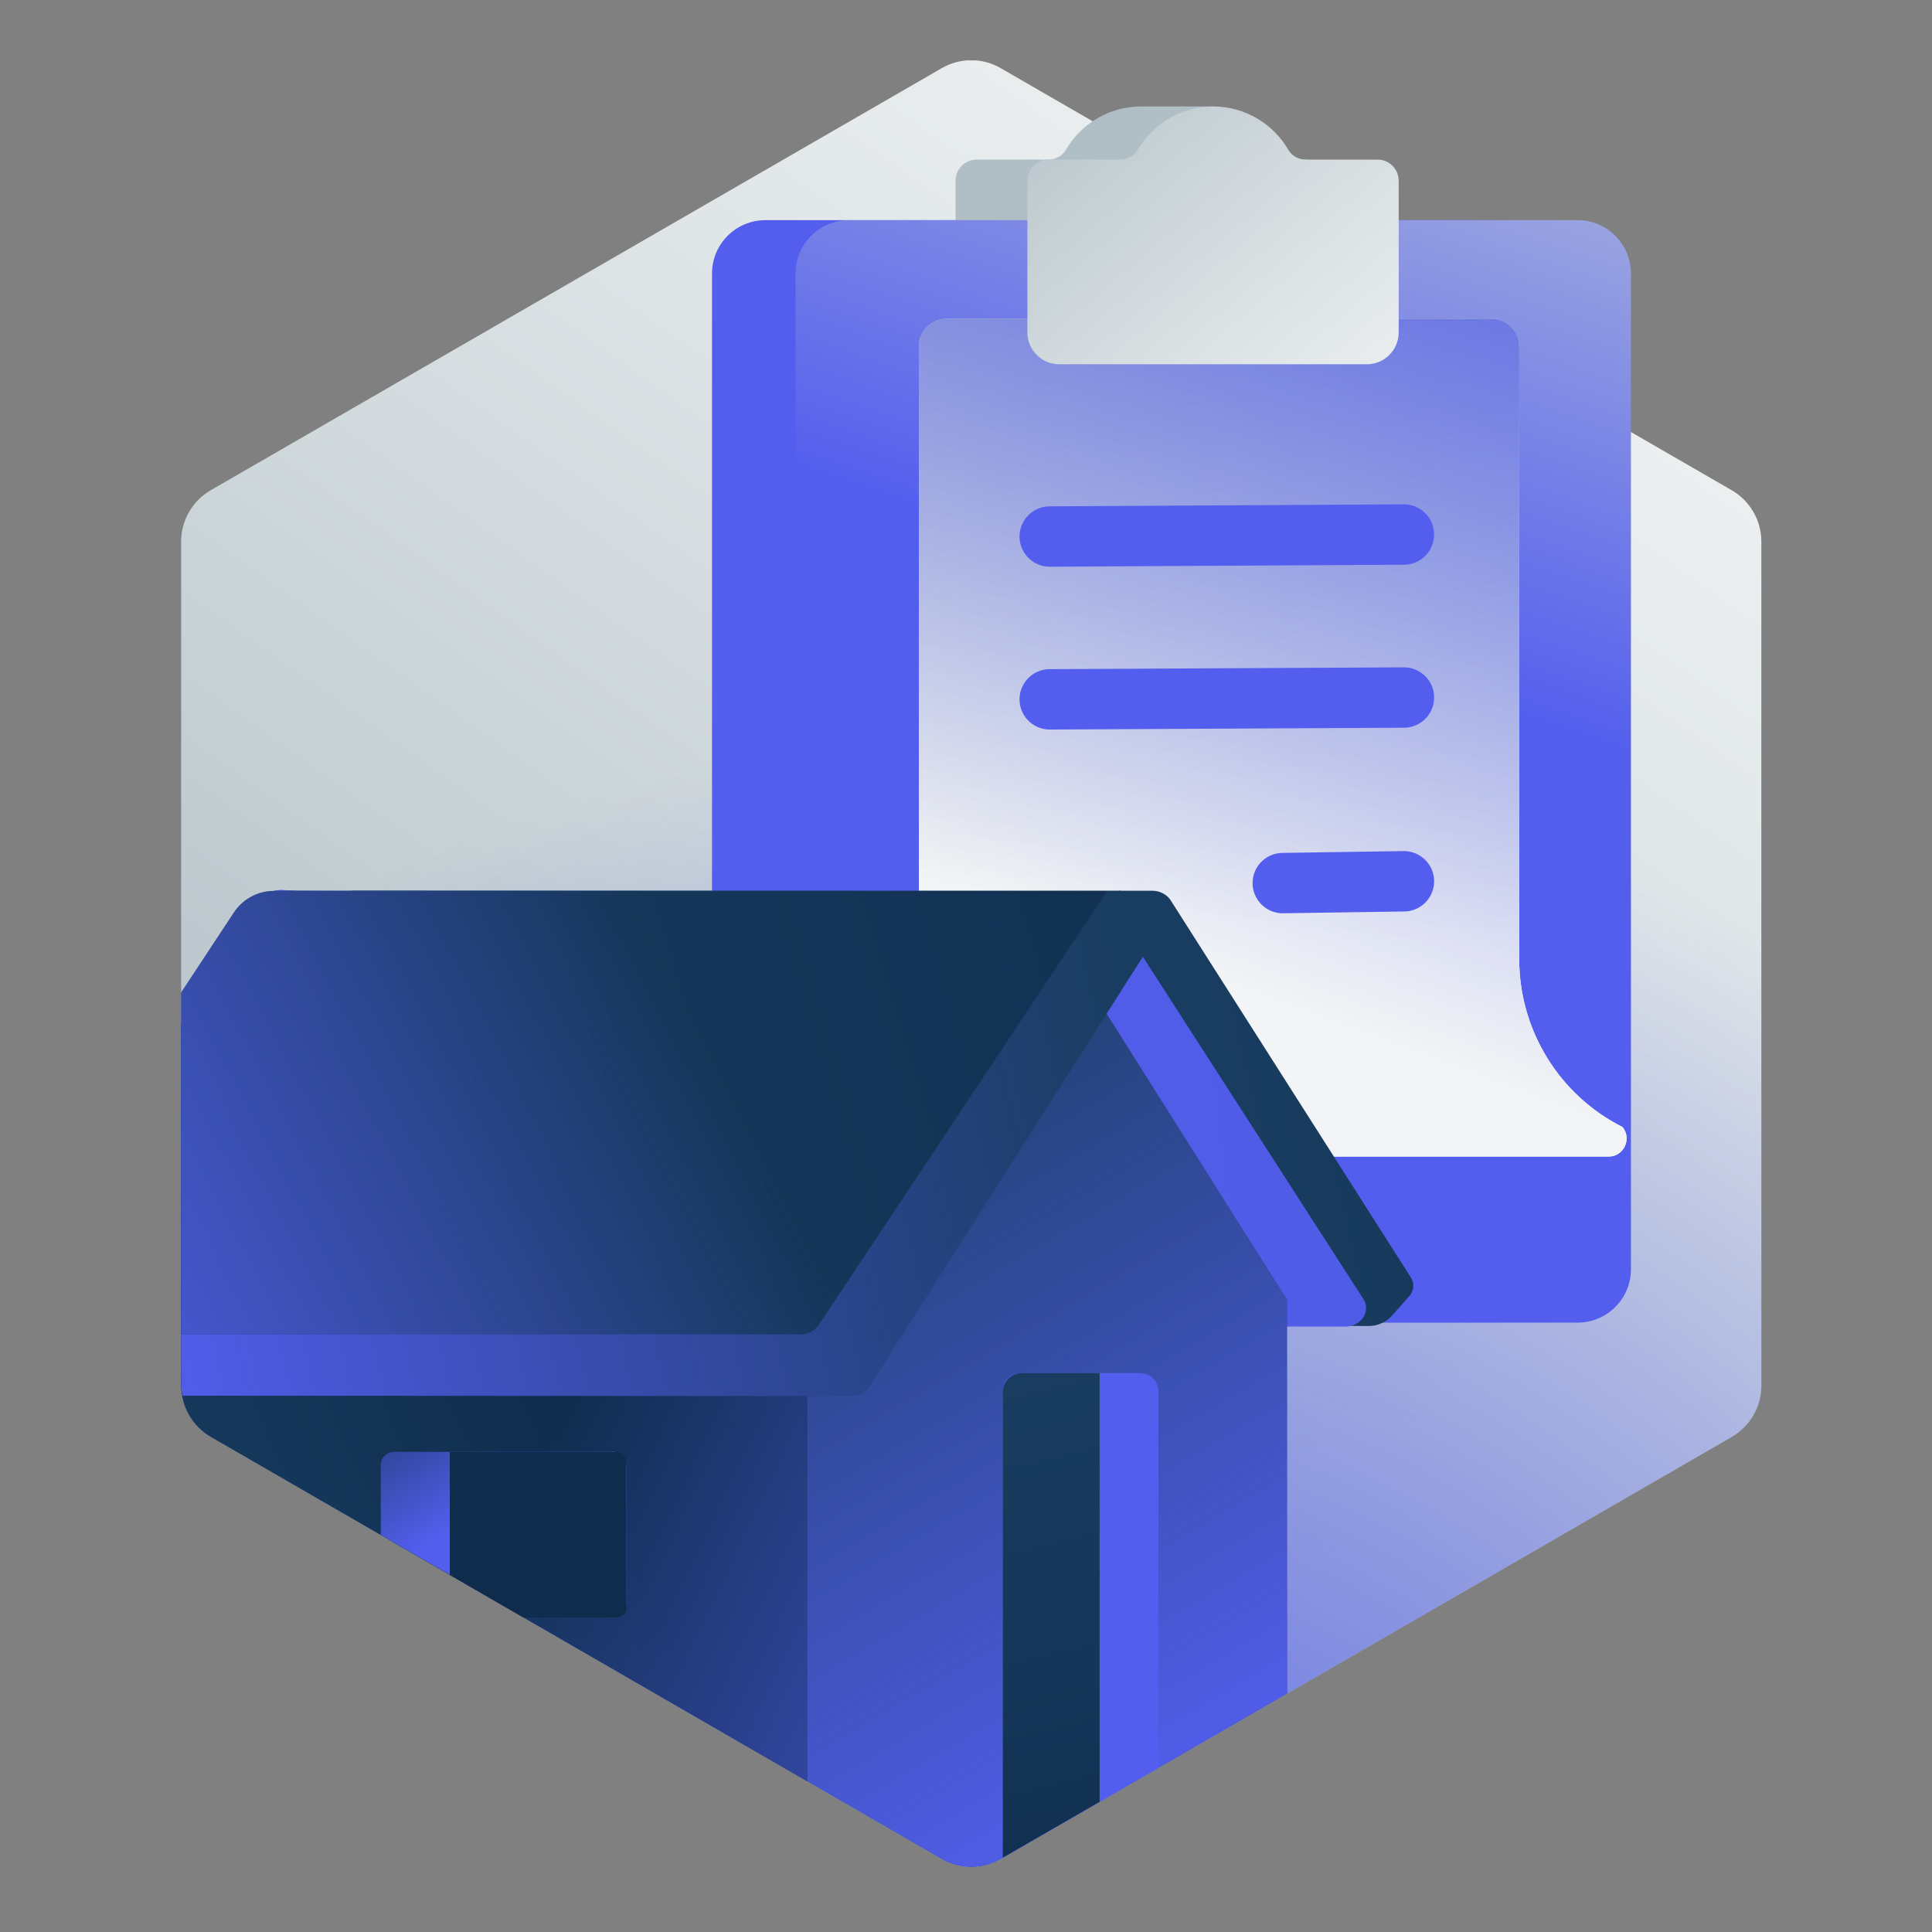
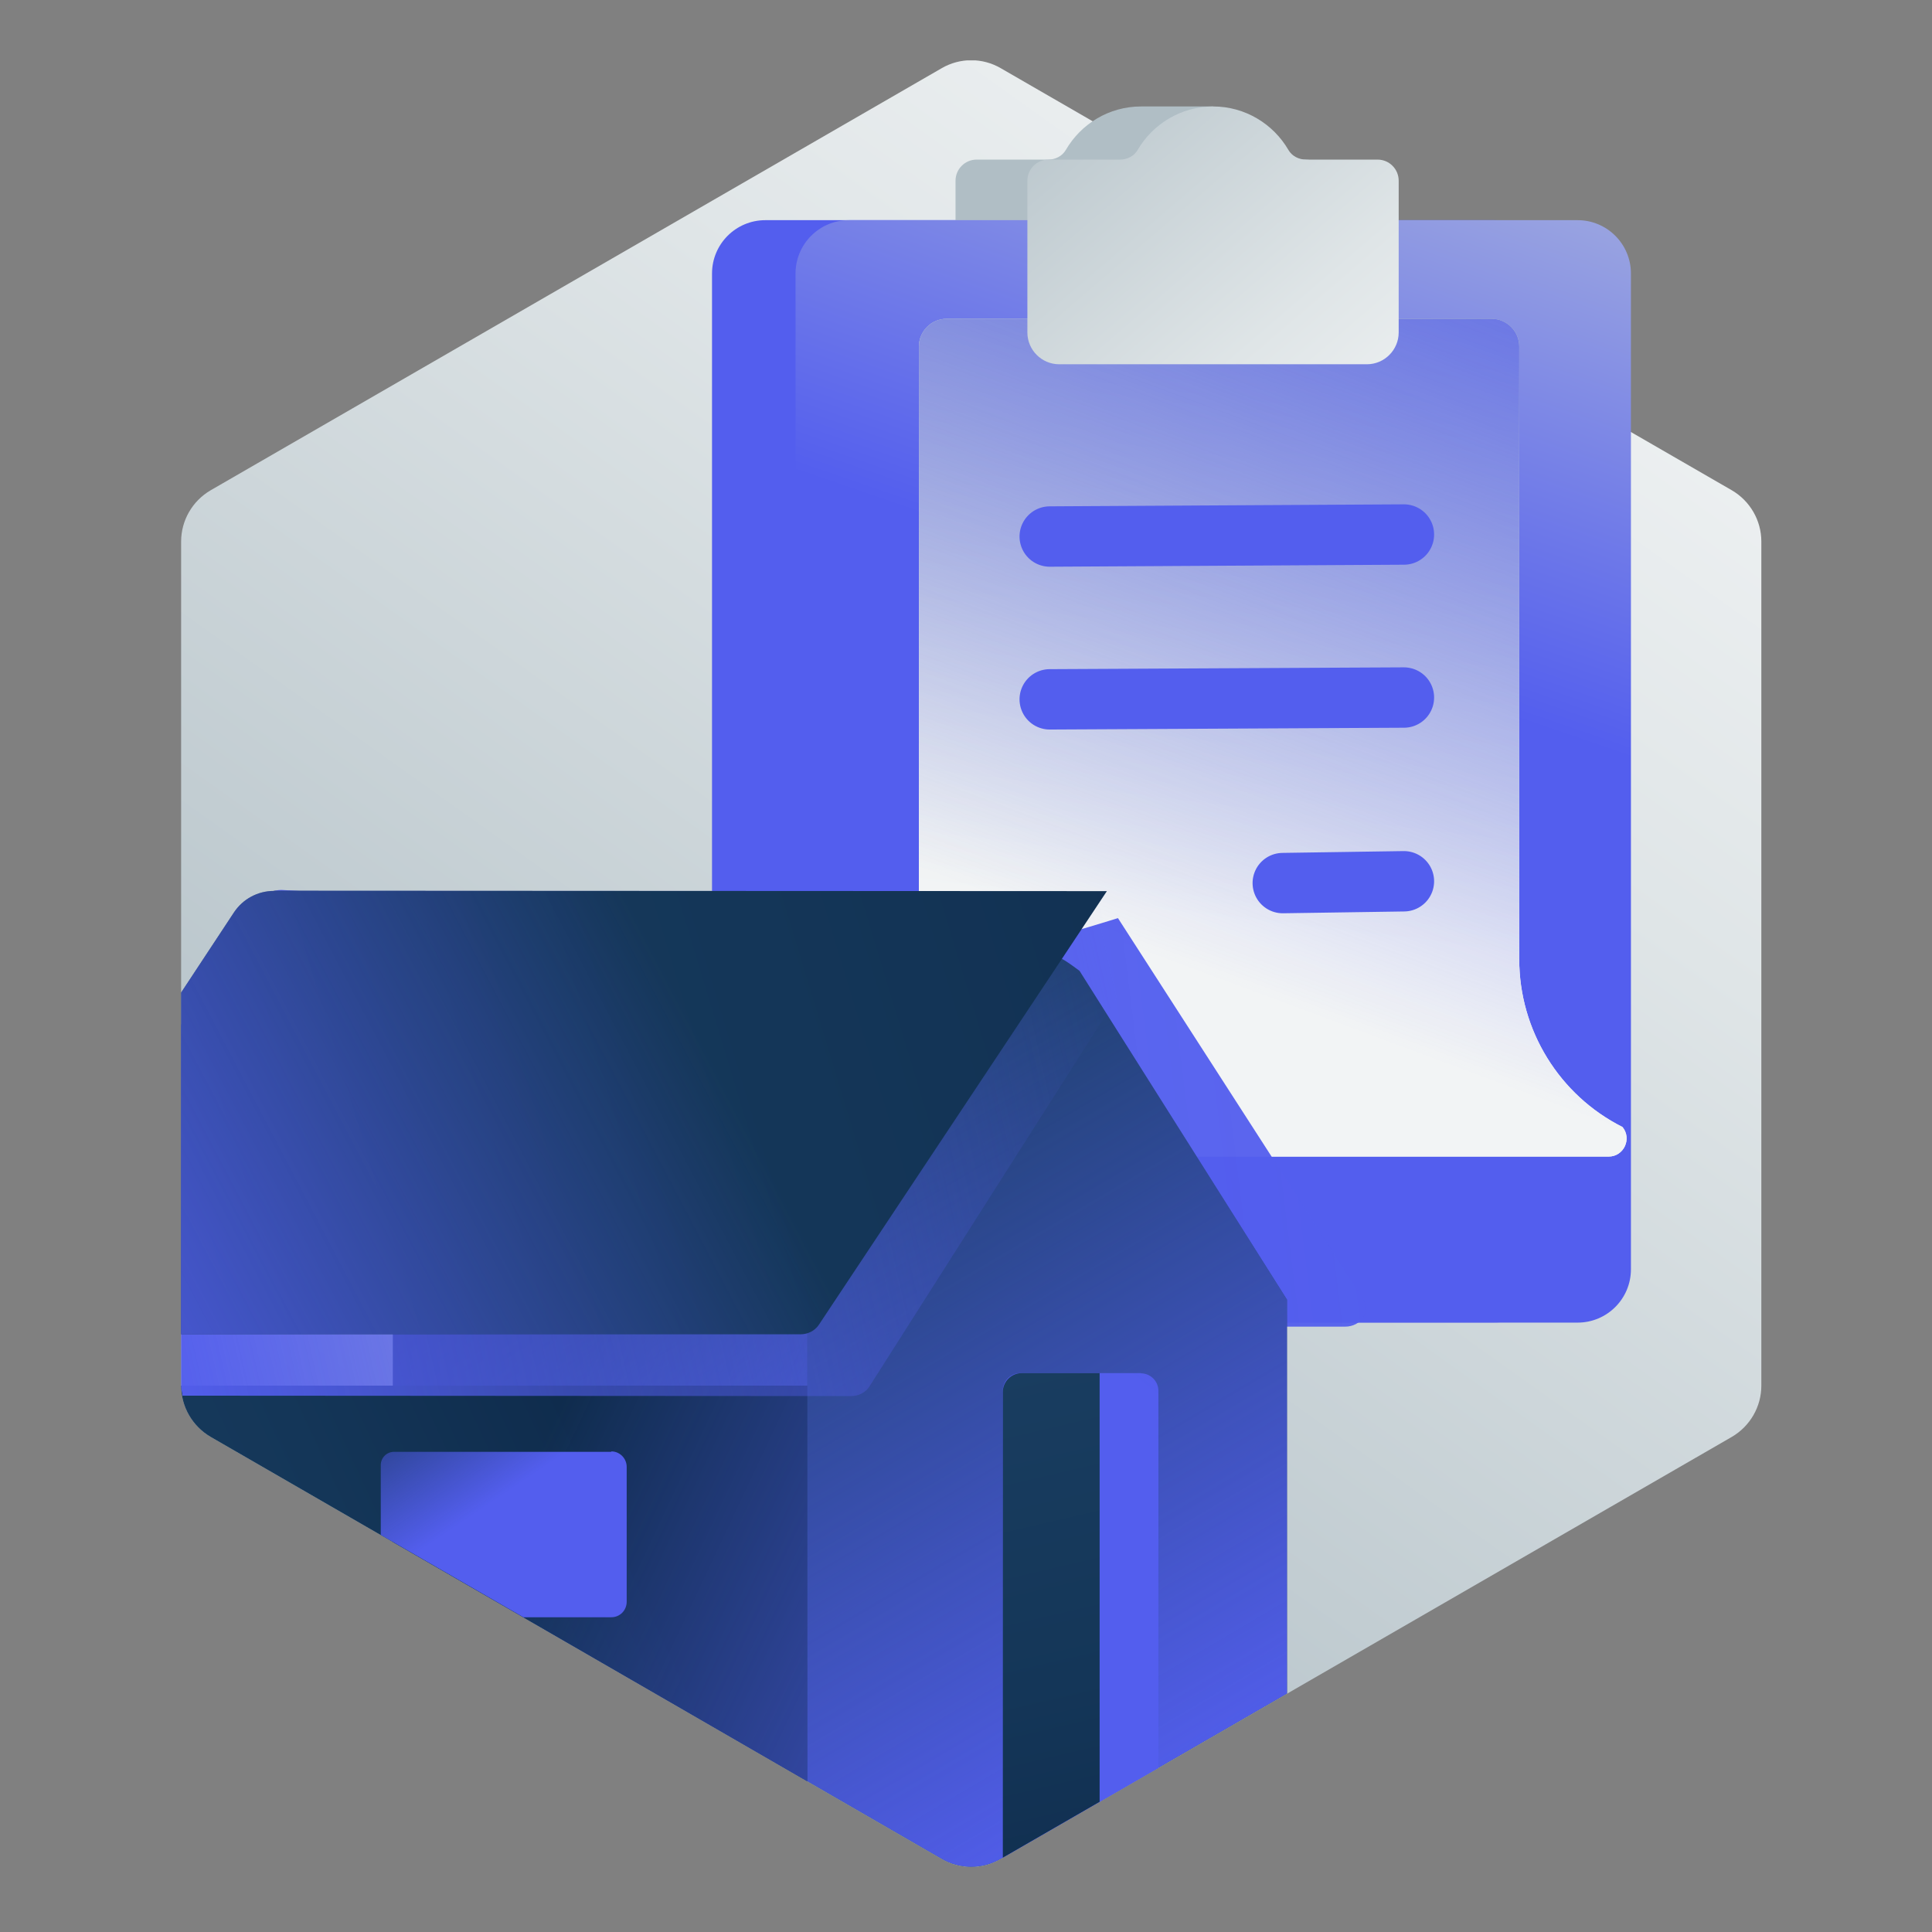
<svg xmlns="http://www.w3.org/2000/svg" width="96" height="96" viewBox="0 0 96 96" fill="none">
  <rect x="0" y="0" width="96" height="96" fill="#808080" stroke="none" />
  <g clip-path="url(#clip0_2653_1347)">
    <path d="M87.52 68.85V26.91C87.52 25.86 86.96 24.89 86.05 24.36L49.73 3.39C48.82 2.86 47.7 2.86 46.79 3.39L10.47 24.36C9.56 24.89 9 25.86 9 26.91V68.85C9 69.9 9.56 70.87 10.47 71.4L46.79 92.37C47.7 92.9 48.82 92.9 49.73 92.37L86.05 71.4C86.96 70.87 87.52 69.9 87.52 68.85Z" fill="url(#paint0_linear_2653_1347)" />
-     <path d="M87.52 68.85V26.91C87.52 25.86 86.96 24.89 86.05 24.36L49.73 3.39C48.82 2.86 47.7 2.86 46.79 3.39L10.47 24.36C9.56 24.89 9 25.86 9 26.91V68.85C9 69.9 9.56 70.87 10.47 71.4L46.79 92.37C47.7 92.9 48.82 92.9 49.73 92.37L86.05 71.4C86.96 70.87 87.52 69.9 87.52 68.85Z" fill="url(#paint1_radial_2653_1347)" />
    <path d="M74.24 10.94H38.03C36.566 10.94 35.38 12.126 35.38 13.59V63.07C35.38 64.534 36.566 65.72 38.03 65.72H74.24C75.704 65.72 76.89 64.534 76.89 63.07V13.59C76.89 12.126 75.704 10.94 74.24 10.94Z" fill="url(#paint2_linear_2653_1347)" />
    <path d="M61.33 7.93C60.97 7.93 60.28 5.29 60.28 5.29H56.7C55.1 5.29 53.71 6.16 52.96 7.45C52.78 7.76 52.44 7.93 52.08 7.93H48.53C47.95 7.93 47.48 8.4 47.48 8.98V13.27C47.48 13.85 47.95 14.32 48.53 14.32H64.87C65.45 14.32 65.92 13.85 65.92 13.27V8.98C65.92 8.4 65.45 7.93 64.87 7.93H61.32H61.33Z" fill="url(#paint3_linear_2653_1347)" />
    <path d="M78.39 10.94H42.18C40.717 10.94 39.53 12.126 39.53 13.59V63.07C39.53 64.534 40.717 65.72 42.18 65.72H78.39C79.854 65.72 81.04 64.534 81.04 63.07V13.59C81.04 12.126 79.854 10.94 78.39 10.94Z" fill="url(#paint4_linear_2653_1347)" />
    <path d="M79.95 57.47H53.69C49.26 57.47 45.66 53.88 45.66 49.44V17.22C45.66 16.46 46.28 15.84 47.04 15.84H74.11C74.87 15.84 75.49 16.46 75.49 17.22V47.67C75.49 51.19 77.48 54.42 80.62 56C81.1 56.58 80.69 57.47 79.93 57.47H79.95Z" fill="url(#paint5_linear_2653_1347)" />
    <path d="M79.95 57.47H53.69C49.26 57.47 45.66 53.88 45.66 49.44V17.22C45.66 16.46 46.28 15.84 47.04 15.84H74.11C74.87 15.84 75.49 16.46 75.49 17.22V47.67C75.49 51.19 77.48 54.42 80.62 56C81.1 56.58 80.69 57.47 79.93 57.47H79.95Z" fill="url(#paint6_linear_2653_1347)" />
    <path d="M79.95 57.47H53.69C49.26 57.47 45.66 53.88 45.66 49.44V17.22C45.66 16.46 46.28 15.84 47.04 15.84H74.11C74.87 15.84 75.49 16.46 75.49 17.22V47.67C75.49 51.19 77.48 54.42 80.62 56C81.1 56.58 80.69 57.47 79.93 57.47H79.95Z" fill="url(#paint7_linear_2653_1347)" />
    <path d="M64.9 7.93C64.54 7.93 64.2 7.76 64.02 7.45C63.27 6.16 61.87 5.29 60.28 5.29C58.69 5.29 57.28 6.16 56.53 7.45C56.35 7.76 56.01 7.93 55.66 7.93C54.78 7.93 53.17 7.93 52.1 7.93C51.52 7.93 51.05 8.4 51.05 8.98V16.52C51.05 17.39 51.76 18.1 52.63 18.1H67.92C68.79 18.1 69.5 17.39 69.5 16.52V8.98C69.5 8.4 69.03 7.93 68.45 7.93H64.9Z" fill="url(#paint8_linear_2653_1347)" />
-     <path d="M31.36 65.57L68 65.89C68.46 65.89 68.9 65.69 69.2 65.34L70.03 64.4C70.26 64.14 70.29 63.76 70.1 63.47L58.16 44.72C57.97 44.44 57.63 44.26 57.26 44.26H17.59C16.79 44.26 16.29 45.03 16.69 45.64L29.86 65.84C30.05 66.12 31 65.57 31.37 65.57H31.36Z" fill="url(#paint9_linear_2653_1347)" />
    <path d="M27.15 65.92H66.84C67.64 65.92 68.14 65.15 67.74 64.54L55.55 45.62C55.55 45.62 52.73 46.51 52.36 46.51L13.98 44.22C13.18 44.22 12.68 44.99 13.08 45.6L26.25 65.47C26.44 65.75 26.78 65.93 27.15 65.93V65.92Z" fill="url(#paint10_linear_2653_1347)" />
    <path d="M52.06 47.45L20.74 54.88C20.03 55.05 19.52 55.68 19.52 56.41V76.62L46.79 92.36C47.7 92.89 48.82 92.89 49.73 92.36L63.95 84.15V64.58L53.64 48.24C53.27 47.98 52.5 47.34 52.05 47.45H52.06Z" fill="url(#paint11_linear_2653_1347)" />
    <path d="M52.06 47.45L20.74 54.88C20.03 55.05 19.52 55.68 19.52 56.41V76.62L46.79 92.36C47.7 92.89 48.82 92.89 49.73 92.36L63.95 84.15V64.58L53.64 48.24C53.27 47.98 52.5 47.34 52.05 47.45H52.06Z" fill="url(#paint12_linear_2653_1347)" />
-     <path d="M9 68.85C9 69.9 9.56 70.87 10.47 71.4L40.11 88.51V49.03L9 59.27V68.84V68.85Z" fill="url(#paint13_linear_2653_1347)" />
+     <path d="M9 68.85C9 69.9 9.56 70.87 10.47 71.4L40.11 88.51V49.03V68.84V68.85Z" fill="url(#paint13_linear_2653_1347)" />
    <path d="M9 68.85C9 69.9 9.56 70.87 10.47 71.4L40.11 88.51V49.03L9 59.27V68.84V68.85Z" fill="url(#paint14_linear_2653_1347)" />
    <path d="M30.37 72.14H19.58C19.21 72.14 18.92 72.44 18.92 72.8V76.27L26.01 80.36H30.38C30.8 80.36 31.14 80.02 31.14 79.59V72.89C31.14 72.47 30.8 72.12 30.38 72.12L30.37 72.14Z" fill="url(#paint15_linear_2653_1347)" />
-     <path d="M30.65 72.14H22.35V78.26L26 80.37H30.65C30.92 80.37 31.13 80.15 31.13 79.89V72.63C31.13 72.36 30.91 72.15 30.65 72.15V72.14Z" fill="url(#paint16_linear_2653_1347)" />
    <path d="M56.7 68.23H50.7C50.22 68.23 49.83 68.62 49.83 69.1V92.31L57.56 87.85V69.11C57.56 68.63 57.17 68.24 56.69 68.24L56.7 68.23Z" fill="url(#paint17_linear_2653_1347)" />
    <path d="M49.84 92.3L54.64 89.53V68.23H50.76C50.25 68.23 49.83 68.65 49.83 69.16V92.31L49.84 92.3Z" fill="url(#paint18_linear_2653_1347)" />
-     <path d="M55.61 44.27H14.3C13.93 44.27 13.58 44.45 13.4 44.73L9 50.92V68.84C9 69.01 9.04 69.18 9.07 69.35L42.29 69.37C42.66 69.37 43.01 69.19 43.19 68.91L57.15 46.97C57.55 46.36 56.41 44.26 55.61 44.26V44.27Z" fill="url(#paint19_linear_2653_1347)" />
    <path d="M55.61 44.27H14.3C13.93 44.27 13.58 44.45 13.4 44.73L9 50.92V68.84C9 69.01 9.04 69.18 9.07 69.35L42.29 69.37C42.66 69.37 43.01 69.19 43.19 68.91L57.15 46.97C57.55 46.36 56.41 44.26 55.61 44.26V44.27Z" fill="url(#paint20_linear_2653_1347)" />
    <path d="M13.61 44.27C12.81 44.27 12.07 44.67 11.63 45.33L9 49.32V66.3H39.78C40.15 66.3 40.49 66.12 40.68 65.84L55 44.28L13.61 44.26V44.27Z" fill="url(#paint21_linear_2653_1347)" />
    <path d="M13.61 44.27C12.81 44.27 12.07 44.67 11.63 45.33L9 49.32V66.3H39.78C40.15 66.3 40.49 66.12 40.68 65.84L55 44.28L13.61 44.26V44.27Z" fill="url(#paint22_linear_2653_1347)" />
    <path d="M52.16 26.66L69.76 26.56" stroke="#535EEE" stroke-width="3" stroke-linecap="round" stroke-linejoin="round" />
    <path d="M52.16 34.75L69.76 34.66" stroke="#535EEE" stroke-width="3" stroke-linecap="round" stroke-linejoin="round" />
    <path d="M63.74 43.88L69.76 43.79" stroke="#535EEE" stroke-width="3" stroke-linecap="round" stroke-linejoin="round" />
  </g>
  <defs>
    <linearGradient id="paint0_linear_2653_1347" x1="78.08" y1="6.01" x2="25" y2="80.55" gradientUnits="userSpaceOnUse">
      <stop stop-color="#F2F4F5" />
      <stop offset="0.33" stop-color="#DFE5E7" />
      <stop offset="0.98" stop-color="#B0BEC5" />
      <stop offset="0.99" stop-color="#B0BEC5" />
    </linearGradient>
    <radialGradient id="paint1_radial_2653_1347" cx="0" cy="0" r="1" gradientUnits="userSpaceOnUse" gradientTransform="translate(50.56 110.7) scale(74.25 74.25)">
      <stop stop-color="#535EEE" />
      <stop offset="1" stop-color="#535EEE" stop-opacity="0" />
    </radialGradient>
    <linearGradient id="paint2_linear_2653_1347" x1="35.91" y1="2.33" x2="81.51" y2="83.5" gradientUnits="userSpaceOnUse">
      <stop offset="0.52" stop-color="#535EEE" />
      <stop offset="1" stop-color="#C8D2D7" />
    </linearGradient>
    <linearGradient id="paint3_linear_2653_1347" x1="59.99" y1="18.92" x2="57.64" y2="13.35" gradientUnits="userSpaceOnUse">
      <stop stop-color="#F2F4F5" />
      <stop offset="0.33" stop-color="#DFE5E7" />
      <stop offset="0.98" stop-color="#B0BEC5" />
      <stop offset="0.99" stop-color="#B0BEC5" />
    </linearGradient>
    <linearGradient id="paint4_linear_2653_1347" x1="48.05" y1="73.92" x2="76.14" y2="-7.82" gradientUnits="userSpaceOnUse">
      <stop offset="0.52" stop-color="#535EEE" />
      <stop offset="1" stop-color="#C8D2D7" />
    </linearGradient>
    <linearGradient id="paint5_linear_2653_1347" x1="62.15" y1="46.01" x2="66.38" y2="11.14" gradientUnits="userSpaceOnUse">
      <stop stop-color="#F2F4F5" />
      <stop offset="0.33" stop-color="#DFE5E7" />
      <stop offset="0.98" stop-color="#B0BEC5" />
      <stop offset="0.99" stop-color="#B0BEC5" />
    </linearGradient>
    <linearGradient id="paint6_linear_2653_1347" x1="62.15" y1="46.01" x2="66.38" y2="11.14" gradientUnits="userSpaceOnUse">
      <stop stop-color="#F2F4F5" />
      <stop offset="0.33" stop-color="#DFE5E7" />
      <stop offset="0.98" stop-color="#B0BEC5" />
      <stop offset="0.99" stop-color="#B0BEC5" />
    </linearGradient>
    <linearGradient id="paint7_linear_2653_1347" x1="75.97" y1="2.75" x2="59.05" y2="48.14" gradientUnits="userSpaceOnUse">
      <stop stop-color="#535EEE" />
      <stop offset="1" stop-color="#535EEE" stop-opacity="0" />
    </linearGradient>
    <linearGradient id="paint8_linear_2653_1347" x1="69.85" y1="24" x2="49.9" y2="0.75" gradientUnits="userSpaceOnUse">
      <stop stop-color="#F2F4F5" />
      <stop offset="0.33" stop-color="#DFE5E7" />
      <stop offset="0.98" stop-color="#B0BEC5" />
      <stop offset="0.99" stop-color="#B0BEC5" />
    </linearGradient>
    <linearGradient id="paint9_linear_2653_1347" x1="86.06" y1="44.85" x2="59.8" y2="51.06" gradientUnits="userSpaceOnUse">
      <stop stop-color="#0F2C4D" />
      <stop offset="0.46" stop-color="#143658" />
      <stop offset="0.99" stop-color="#193D60" />
    </linearGradient>
    <linearGradient id="paint10_linear_2653_1347" x1="34.57" y1="55.79" x2="569.74" y2="-10.53" gradientUnits="userSpaceOnUse">
      <stop stop-color="#535EEE" />
      <stop offset="1" stop-color="#535EEE" stop-opacity="0" />
    </linearGradient>
    <linearGradient id="paint11_linear_2653_1347" x1="17.88" y1="71.25" x2="37.65" y2="70.55" gradientUnits="userSpaceOnUse">
      <stop stop-color="#0F2C4D" />
      <stop offset="0.46" stop-color="#143658" />
      <stop offset="0.99" stop-color="#193D60" />
    </linearGradient>
    <linearGradient id="paint12_linear_2653_1347" x1="54.54" y1="92.29" x2="31.87" y2="53.88" gradientUnits="userSpaceOnUse">
      <stop stop-color="#535EEE" />
      <stop offset="1" stop-color="#535EEE" stop-opacity="0" />
    </linearGradient>
    <linearGradient id="paint13_linear_2653_1347" x1="29.08" y1="71.79" x2="4.03" y2="83.43" gradientUnits="userSpaceOnUse">
      <stop stop-color="#0F2C4D" />
      <stop offset="0.46" stop-color="#143658" />
      <stop offset="0.99" stop-color="#193D60" />
    </linearGradient>
    <linearGradient id="paint14_linear_2653_1347" x1="64.35" y1="80.18" x2="30.45" y2="64.22" gradientUnits="userSpaceOnUse">
      <stop stop-color="#535EEE" />
      <stop offset="1" stop-color="#535EEE" stop-opacity="0" />
    </linearGradient>
    <linearGradient id="paint15_linear_2653_1347" x1="24.93" y1="74.33" x2="19.61" y2="66.45" gradientUnits="userSpaceOnUse">
      <stop stop-color="#535EEE" />
      <stop offset="1" stop-color="#535EEE" stop-opacity="0" />
    </linearGradient>
    <linearGradient id="paint16_linear_2653_1347" x1="40.99" y1="66.85" x2="57.79" y2="55.91" gradientUnits="userSpaceOnUse">
      <stop stop-color="#0F2C4D" />
      <stop offset="0.46" stop-color="#143658" />
      <stop offset="0.99" stop-color="#193D60" />
    </linearGradient>
    <linearGradient id="paint17_linear_2653_1347" x1="59.59" y1="71.17" x2="78.85" y2="47.8" gradientUnits="userSpaceOnUse">
      <stop stop-color="#535EEE" />
      <stop offset="1" stop-color="#535EEE" stop-opacity="0" />
    </linearGradient>
    <linearGradient id="paint18_linear_2653_1347" x1="56.16" y1="97.01" x2="49.34" y2="67.82" gradientUnits="userSpaceOnUse">
      <stop stop-color="#0F2C4D" />
      <stop offset="0.46" stop-color="#143658" />
      <stop offset="0.99" stop-color="#193D60" />
    </linearGradient>
    <linearGradient id="paint19_linear_2653_1347" x1="5.91" y1="61.84" x2="56.01" y2="50.6" gradientUnits="userSpaceOnUse">
      <stop stop-color="#0F2C4D" />
      <stop offset="0.46" stop-color="#143658" />
      <stop offset="0.99" stop-color="#193D60" />
    </linearGradient>
    <linearGradient id="paint20_linear_2653_1347" x1="5.91" y1="61.84" x2="56.01" y2="50.6" gradientUnits="userSpaceOnUse">
      <stop stop-color="#535EEE" />
      <stop offset="1" stop-color="#535EEE" stop-opacity="0" />
    </linearGradient>
    <linearGradient id="paint21_linear_2653_1347" x1="74.87" y1="40.67" x2="-3.06" y2="64.27" gradientUnits="userSpaceOnUse">
      <stop stop-color="#0F2C4D" />
      <stop offset="0.46" stop-color="#143658" />
      <stop offset="0.99" stop-color="#193D60" />
    </linearGradient>
    <linearGradient id="paint22_linear_2653_1347" x1="0.2" y1="69.1" x2="34.56" y2="51.08" gradientUnits="userSpaceOnUse">
      <stop stop-color="#535EEE" />
      <stop offset="1" stop-color="#535EEE" stop-opacity="0" />
    </linearGradient>
    <clipPath id="clip0_2653_1347">
      <rect width="78.52" height="89.76" fill="white" transform="translate(9 3)" />
    </clipPath>
  </defs>
</svg>